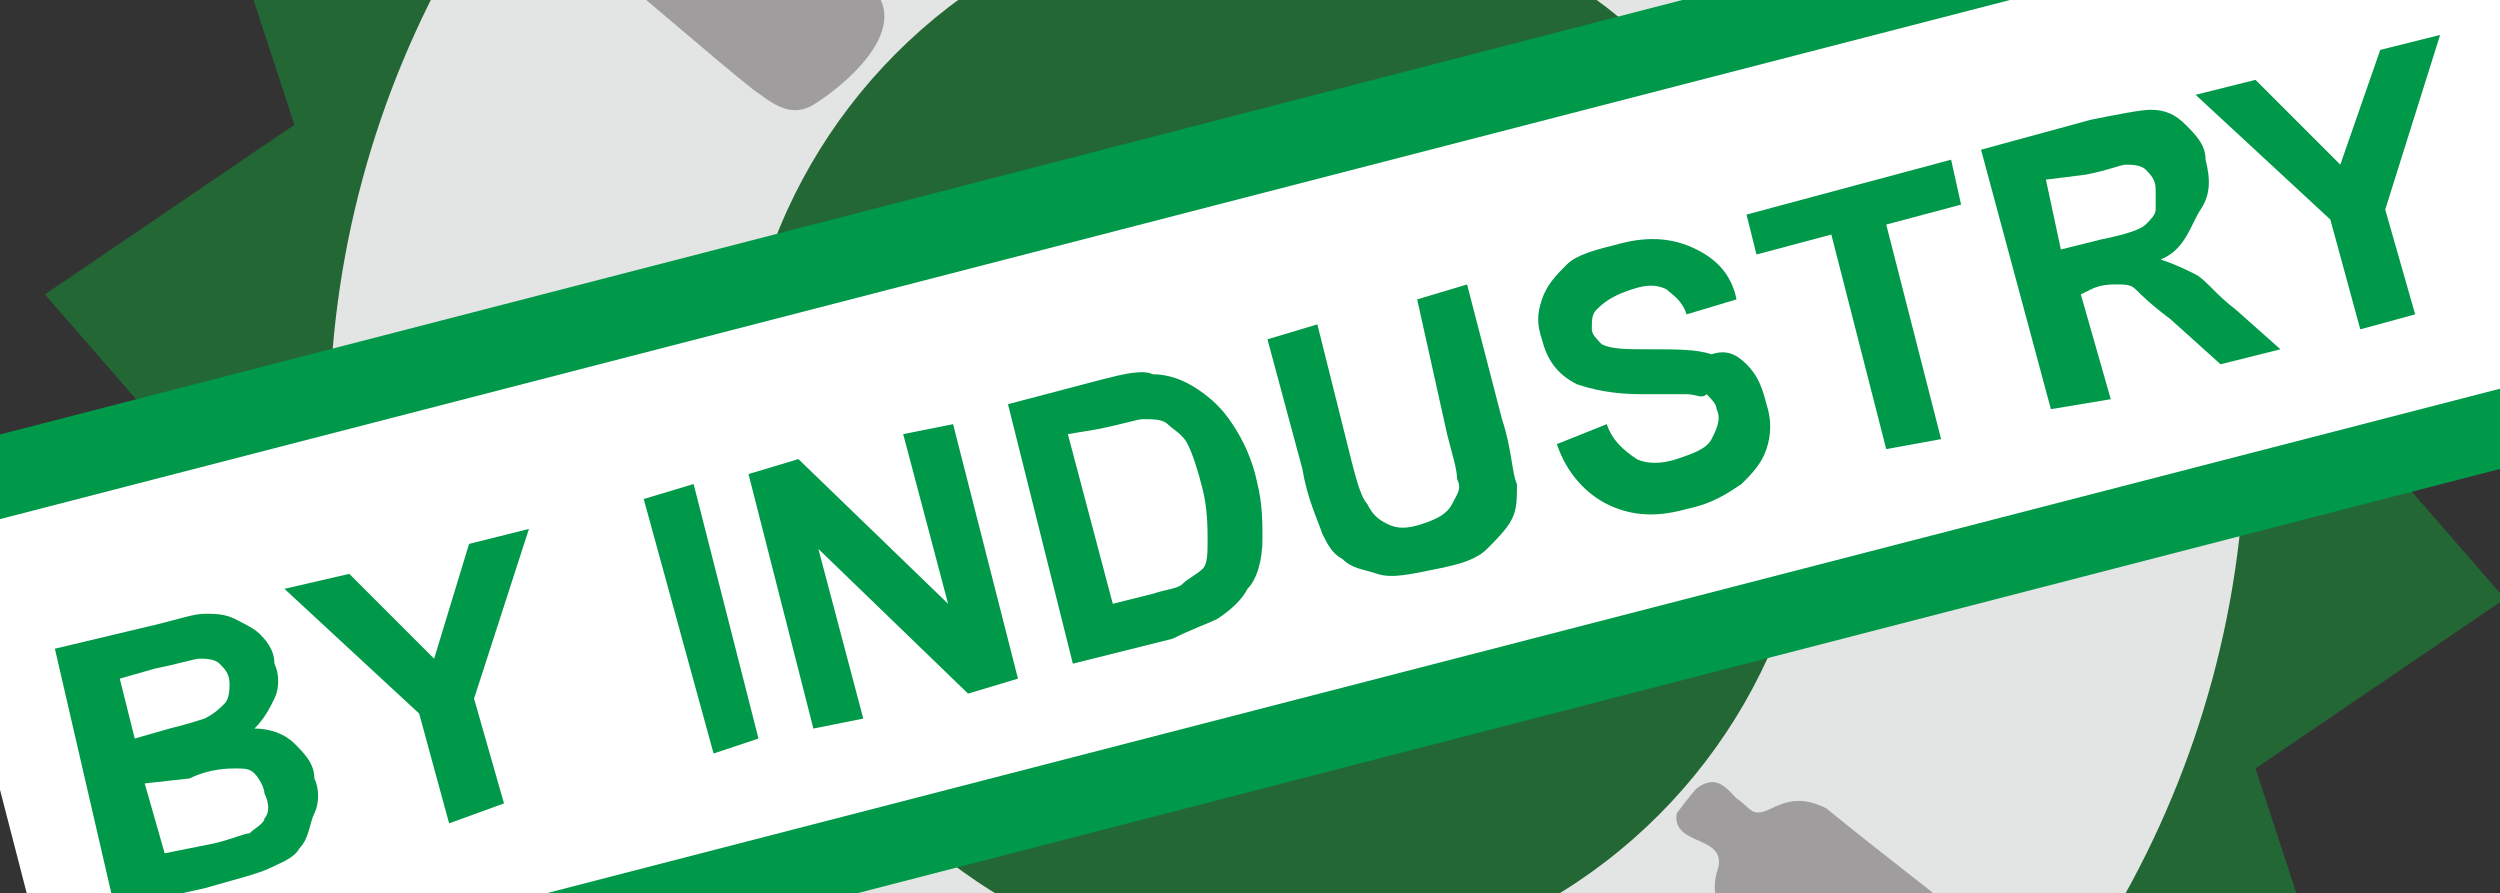
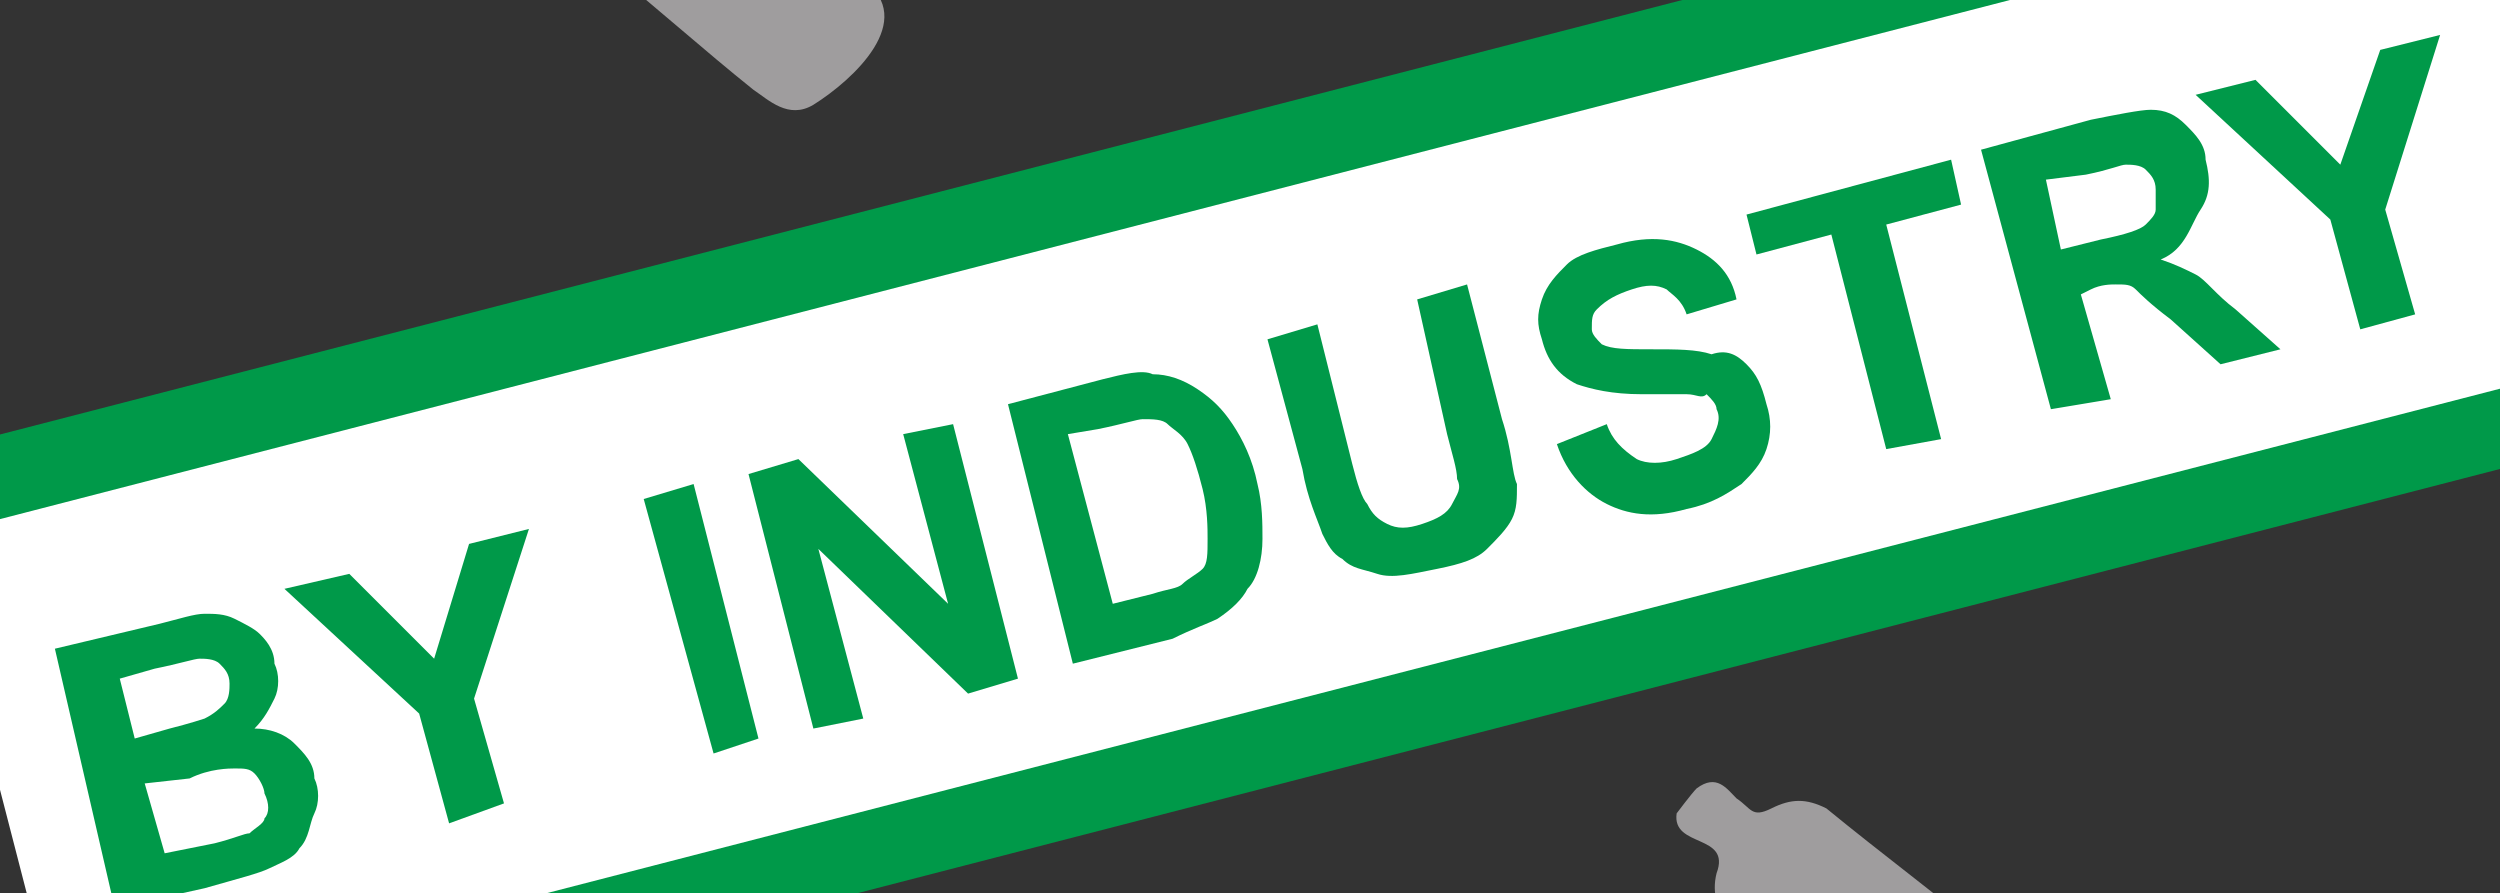
<svg xmlns="http://www.w3.org/2000/svg" version="1.1" baseProfile="tiny" id="Layer_1" x="0px" y="0px" viewBox="0 0 50.1 17.9" overflow="visible" xml:space="preserve">
  <rect x="0" y="0" width="50.1" height="17.9" fill="#333333" stroke="none" />
-   <polygon fill="#236734" points="28.6,-15.7 32,-10.7 37.8,-12.6 39,-6.7 45.1,-6.3 44,-0.4 49.4,2.3 46.2,7.4 50.2,12 45.2,15.4   47.1,21.2 41.2,22.4 40.8,28.5 34.9,27.4 32.2,32.9 27.1,29.6 22.5,33.6 19.1,28.6 13.3,30.6 12.1,24.6 6,24.2 7.1,18.3 1.6,15.6   4.9,10.5 0.9,5.9 5.9,2.5 4,-3.3 9.9,-4.5 10.3,-10.6 16.2,-9.5 18.9,-15 24,-11.7 " />
-   <circle fill="#E3E5E4" cx="25.8" cy="8.6" r="19.2" />
-   <circle fill="#236734" cx="25.6" cy="8.7" r="10.8" />
  <rect x="0.3" y="2.4" transform="matrix(0.968 -0.25 0.25 0.968 -1.441 6.601)" fill="#009949" width="49.9" height="13.2" />
  <rect x="-0.9" y="4" transform="matrix(0.968 -0.25 0.25 0.968 -1.442 6.645)" fill="#FFFFFF" width="52.7" height="10" />
  <path fill="#9F9D9E" d="M28.3,19.5c0.5-0.1,0.5,0.4,0.5,0.6c0.1,0.4,0.1,0.5,0.4,0.5c0.4,0.1,0.7,0.3,0.9,0.7  c0.4,1.4,0.8,2.8,1.1,4.2C31.7,26.8,30,27,29,27c-0.6,0-0.7-0.6-0.8-1c-0.3-1.3-0.6-2.5-1-3.7c-0.1-0.5,0-0.8,0.4-1.2  c0.7-0.5-0.5-0.9,0.1-1.4C27.7,19.7,28.1,19.5,28.3,19.5z" />
  <path fill="#9F9D9E" d="M34,15.8c0.4-0.3,0.6,0,0.8,0.2c0.3,0.2,0.3,0.4,0.7,0.2c0.4-0.2,0.7-0.2,1.1,0c1.1,0.9,2.3,1.8,3.4,2.7  c1.1,0.8-0.2,2-1,2.5c-0.5,0.3-0.9-0.1-1.2-0.3c-1-0.8-2-1.7-3-2.5c-0.4-0.3-0.5-0.7-0.4-1.1c0.3-0.8-0.9-0.5-0.8-1.2  C33.6,16.3,33.9,15.9,34,15.8z" />
  <path fill="#9F9D9E" d="M22.9,19.4c0.4,0.3,0.1,0.6,0,0.8c-0.2,0.3-0.3,0.4,0,0.7c0.3,0.3,0.4,0.7,0.2,1.1c-0.7,1.3-1.3,2.6-2,3.9  c-0.6,1.2-2,0.2-2.7-0.4c-0.4-0.4-0.1-0.9,0.1-1.3c0.6-1.1,1.2-2.3,1.8-3.4c0.2-0.4,0.6-0.6,1-0.6c0.9,0.1,0.3-1,1-1  C22.3,19.2,22.7,19.3,22.9,19.4z" />
  <path fill="#9F9D9E" d="M22.9,19.4c0.4,0.3,0.1,0.6,0,0.8c-0.2,0.3-0.3,0.4,0,0.7c0.3,0.3,0.4,0.7,0.2,1.1c-0.7,1.3-1.3,2.6-2,3.9  c-0.6,1.2-2,0.2-2.7-0.4c-0.4-0.4-0.1-0.9,0.1-1.3c0.6-1.1,1.2-2.3,1.8-3.4c0.2-0.4,0.6-0.6,1-0.6c0.9,0.1,0.3-1,1-1  C22.3,19.2,22.7,19.3,22.9,19.4z" />
  <path fill="#9F9D9E" d="M11.3-3.5c0.4-0.3,0.6,0,0.8,0.2c0.3,0.2,0.3,0.4,0.7,0.2c0.4-0.2,0.7-0.2,1.1,0c1.1,0.9,2.3,1.8,3.4,2.7  c1.1,0.8-0.2,2-1,2.5c-0.5,0.3-0.9-0.1-1.2-0.3c-1-0.8-2-1.7-3-2.5c-0.4-0.3-0.5-0.7-0.4-1.1c0.3-0.8-0.9-0.5-0.8-1.2  C10.9-2.9,11.2-3.4,11.3-3.5z" />
  <path fill="#9F9D9E" d="M22.5-10c0.5,0,0.4,0.4,0.5,0.7c0,0.4,0,0.5,0.4,0.6C23.7-8.7,24-8.4,24-8c0.2,1.4,0.4,2.9,0.6,4.3  c0.2,1.3-1.5,1.3-2.4,1.2c-0.6-0.1-0.6-0.7-0.7-1.1c-0.2-1.3-0.3-2.6-0.5-3.8c-0.1-0.5,0.1-0.8,0.5-1.1c0.8-0.4-0.4-1,0.2-1.4  C21.8-9.9,22.2-10,22.5-10z" />
-   <path fill="#9F9D9E" d="M34.1-8.3c0.4,0.3,0.1,0.6,0,0.8c-0.2,0.3-0.3,0.4,0,0.7c0.3,0.3,0.4,0.7,0.2,1.1c-0.7,1.3-1.3,2.6-2,3.9  c-0.6,1.2-2,0.2-2.7-0.4c-0.4-0.4-0.1-0.9,0.1-1.3c0.6-1.1,1.2-2.3,1.8-3.4c0.2-0.4,0.6-0.6,1-0.6c0.9,0.1,0.3-1,1-1  C33.5-8.6,33.9-8.4,34.1-8.3z" />
+   <path fill="#9F9D9E" d="M34.1-8.3c0.4,0.3,0.1,0.6,0,0.8c-0.2,0.3-0.3,0.4,0,0.7c0.3,0.3,0.4,0.7,0.2,1.1c-0.7,1.3-1.3,2.6-2,3.9  c-0.6,1.2-2,0.2-2.7-0.4c-0.4-0.4-0.1-0.9,0.1-1.3c0.6-1.1,1.2-2.3,1.8-3.4c0.9,0.1,0.3-1,1-1  C33.5-8.6,33.9-8.4,34.1-8.3z" />
  <g>
    <path fill="#009949" d="M1.1,13l2.1-0.5c0.4-0.1,0.7-0.2,0.9-0.2c0.2,0,0.4,0,0.6,0.1c0.2,0.1,0.4,0.2,0.5,0.3   c0.1,0.1,0.3,0.3,0.3,0.6c0.1,0.2,0.1,0.5,0,0.7c-0.1,0.2-0.2,0.4-0.4,0.6c0.3,0,0.6,0.1,0.8,0.3c0.2,0.2,0.4,0.4,0.4,0.7   c0.1,0.2,0.1,0.5,0,0.7c-0.1,0.2-0.1,0.5-0.3,0.7c-0.1,0.2-0.4,0.3-0.6,0.4c-0.2,0.1-0.6,0.2-1.3,0.4l-1.8,0.4L1.1,13L1.1,13   L1.1,13z M2.4,13.6l0.3,1.2l0.7-0.2c0.4-0.1,0.7-0.2,0.7-0.2c0.2-0.1,0.3-0.2,0.4-0.3c0.1-0.1,0.1-0.3,0.1-0.4   c0-0.2-0.1-0.3-0.2-0.4c-0.1-0.1-0.3-0.1-0.4-0.1c-0.1,0-0.4,0.1-0.9,0.2L2.4,13.6L2.4,13.6L2.4,13.6z M2.9,15.7l0.4,1.4l1-0.2   c0.4-0.1,0.6-0.2,0.7-0.2c0.1-0.1,0.3-0.2,0.3-0.3c0.1-0.1,0.1-0.3,0-0.5c0-0.1-0.1-0.3-0.2-0.4c-0.1-0.1-0.2-0.1-0.4-0.1   c-0.1,0-0.5,0-0.9,0.2L2.9,15.7L2.9,15.7L2.9,15.7z" />
    <path fill="#009949" d="M9,16.5l-0.6-2.2l-2.7-2.5L7,11.5l1.7,1.7l0.7-2.3l1.2-0.3L9.5,14l0.6,2.1L9,16.5L9,16.5L9,16.5z" />
    <path fill="#009949" d="M14.3,15.1L12.9,10l1-0.3l1.3,5.1L14.3,15.1z" />
    <path fill="#009949" d="M16.3,14.6L15,9.5l1-0.3l3,2.9l-0.9-3.4l1-0.2l1.3,5.1l-1,0.3L16.4,11l0.9,3.4L16.3,14.6L16.3,14.6   L16.3,14.6z" />
    <path fill="#009949" d="M20.2,8.1l1.9-0.5c0.4-0.1,0.8-0.2,1-0.1c0.3,0,0.6,0.1,0.9,0.3c0.3,0.2,0.5,0.4,0.7,0.7   c0.2,0.3,0.4,0.7,0.5,1.2c0.1,0.4,0.1,0.8,0.1,1.1c0,0.4-0.1,0.8-0.3,1c-0.1,0.2-0.3,0.4-0.6,0.6c-0.2,0.1-0.5,0.2-0.9,0.4l-2,0.5   L20.2,8.1L20.2,8.1L20.2,8.1z M21.4,8.7l0.9,3.4l0.8-0.2c0.3-0.1,0.5-0.1,0.6-0.2c0.1-0.1,0.3-0.2,0.4-0.3c0.1-0.1,0.1-0.3,0.1-0.6   c0-0.2,0-0.6-0.1-1c-0.1-0.4-0.2-0.7-0.3-0.9c-0.1-0.2-0.3-0.3-0.4-0.4c-0.1-0.1-0.3-0.1-0.5-0.1c-0.1,0-0.4,0.1-0.9,0.2L21.4,8.7   L21.4,8.7L21.4,8.7z" />
    <path fill="#009949" d="M25.4,6.8l1-0.3l0.7,2.8c0.1,0.4,0.2,0.7,0.3,0.8c0.1,0.2,0.2,0.3,0.4,0.4c0.2,0.1,0.4,0.1,0.7,0   c0.3-0.1,0.5-0.2,0.6-0.4c0.1-0.2,0.2-0.3,0.1-0.5c0-0.2-0.1-0.5-0.2-0.9L28.4,6l1-0.3l0.7,2.7c0.2,0.6,0.2,1.1,0.3,1.3   c0,0.3,0,0.5-0.1,0.7s-0.3,0.4-0.5,0.6c-0.2,0.2-0.5,0.3-1,0.4c-0.5,0.1-0.9,0.2-1.2,0.1c-0.3-0.1-0.5-0.1-0.7-0.3   c-0.2-0.1-0.3-0.3-0.4-0.5c-0.1-0.3-0.3-0.7-0.4-1.3L25.4,6.8L25.4,6.8L25.4,6.8z" />
    <path fill="#009949" d="M31.2,8.9l1-0.4c0.1,0.3,0.3,0.5,0.6,0.7c0.2,0.1,0.5,0.1,0.8,0c0.3-0.1,0.6-0.2,0.7-0.4   c0.1-0.2,0.2-0.4,0.1-0.6c0-0.1-0.1-0.2-0.2-0.3C34.1,8,34,7.9,33.8,7.9h-0.9c-0.6,0-1-0.1-1.3-0.2c-0.4-0.2-0.6-0.5-0.7-0.9   c-0.1-0.3-0.1-0.5,0-0.8c0.1-0.3,0.3-0.5,0.5-0.7c0.2-0.2,0.6-0.3,1-0.4c0.7-0.2,1.2-0.1,1.6,0.1c0.4,0.2,0.7,0.5,0.8,1l-1,0.3   c-0.1-0.3-0.3-0.4-0.4-0.5c-0.2-0.1-0.4-0.1-0.7,0c-0.3,0.1-0.5,0.2-0.7,0.4c-0.1,0.1-0.1,0.2-0.1,0.4c0,0.1,0.1,0.2,0.2,0.3   c0.2,0.1,0.5,0.1,1,0.1c0.5,0,0.9,0,1.2,0.1C34.6,7,34.8,7.1,35,7.3c0.2,0.2,0.3,0.4,0.4,0.8c0.1,0.3,0.1,0.6,0,0.9   c-0.1,0.3-0.3,0.5-0.5,0.7c-0.3,0.2-0.6,0.4-1.1,0.5c-0.7,0.2-1.2,0.1-1.6-0.1C31.8,9.9,31.4,9.5,31.2,8.9L31.2,8.9L31.2,8.9z" />
    <path fill="#009949" d="M37.8,9l-1.1-4.3l-1.5,0.4L35,4.3l4.1-1.1l0.2,0.9l-1.5,0.4l1.1,4.3L37.8,9L37.8,9L37.8,9z" />
    <path fill="#009949" d="M41.1,8.2L39.7,3l2.2-0.6c0.5-0.1,1-0.2,1.2-0.2c0.3,0,0.5,0.1,0.7,0.3c0.2,0.2,0.4,0.4,0.4,0.7   c0.1,0.4,0.1,0.7-0.1,1S43.8,5,43.3,5.2c0.3,0.1,0.5,0.2,0.7,0.3c0.2,0.1,0.4,0.4,0.8,0.7L45.7,7l-1.2,0.3l-1-0.9   c-0.4-0.3-0.6-0.5-0.7-0.6c-0.1-0.1-0.2-0.1-0.4-0.1c-0.1,0-0.3,0-0.5,0.1l-0.2,0.1l0.6,2.1L41.1,8.2L41.1,8.2L41.1,8.2z M41.3,5   l0.8-0.2c0.5-0.1,0.8-0.2,0.9-0.3c0.1-0.1,0.2-0.2,0.2-0.3c0-0.1,0-0.3,0-0.4c0-0.2-0.1-0.3-0.2-0.4c-0.1-0.1-0.3-0.1-0.4-0.1   c-0.1,0-0.3,0.1-0.8,0.2L41,3.6C41,3.6,41.3,5,41.3,5z" />
    <path fill="#009949" d="M47.3,6.6l-0.6-2.2l-2.7-2.5l1.2-0.3l1.7,1.7L47.7,1l1.2-0.3l-1.1,3.5l0.6,2.1L47.3,6.6L47.3,6.6L47.3,6.6z   " />
  </g>
  <line fill="none" x1="37.3" y1="17.3" x2="37.1" y2="16.9" />
</svg>